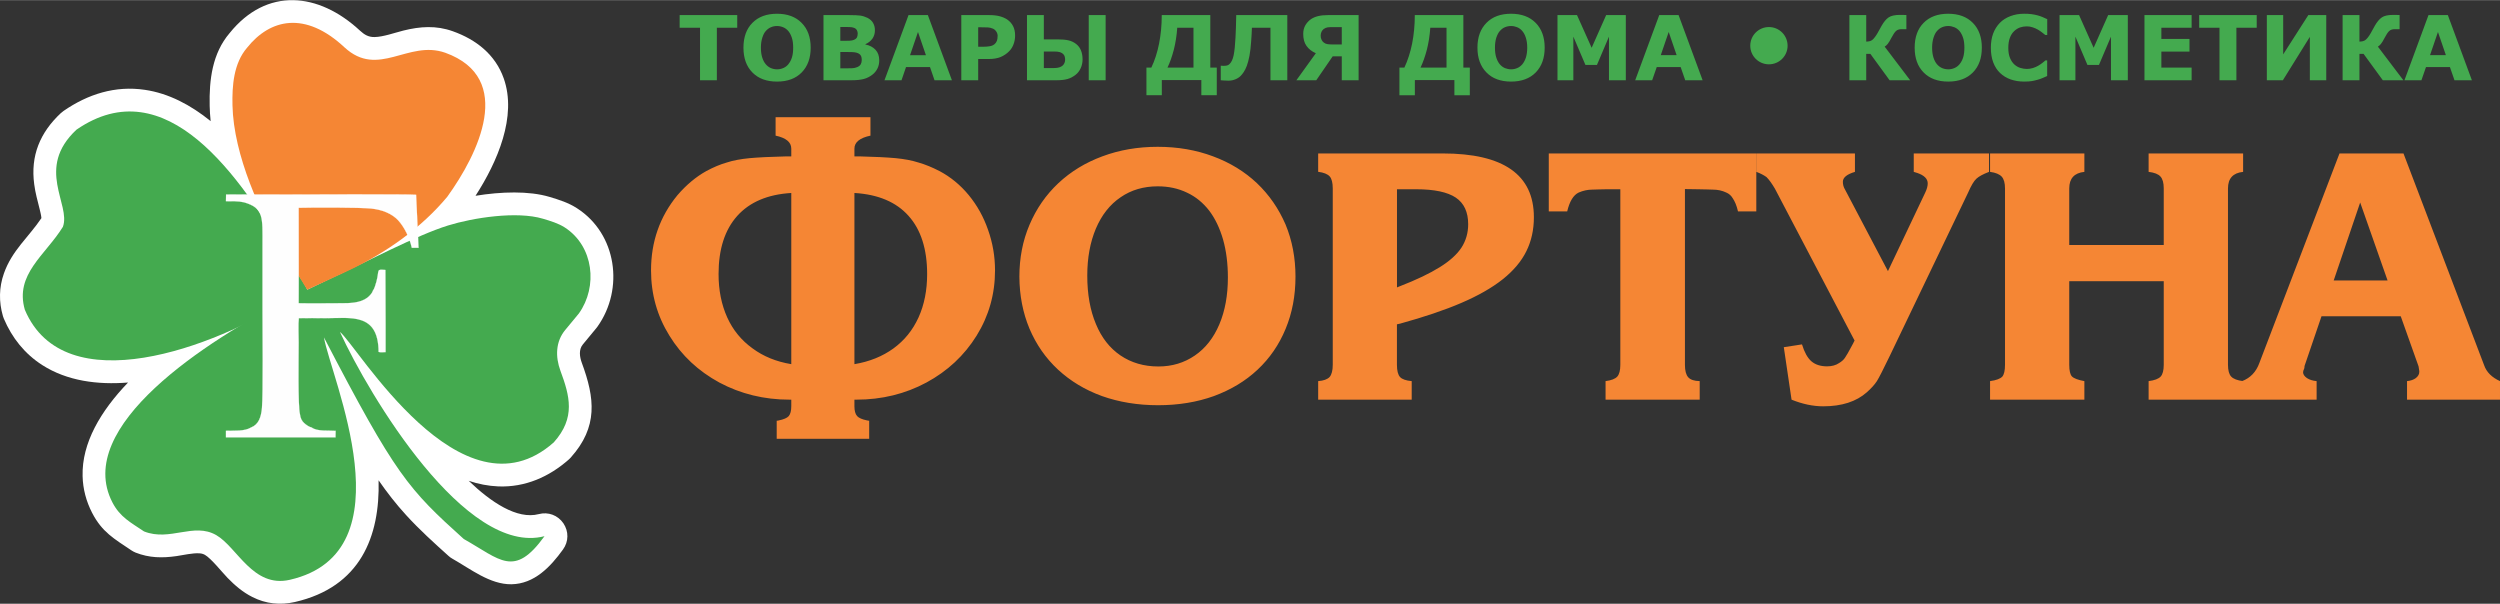
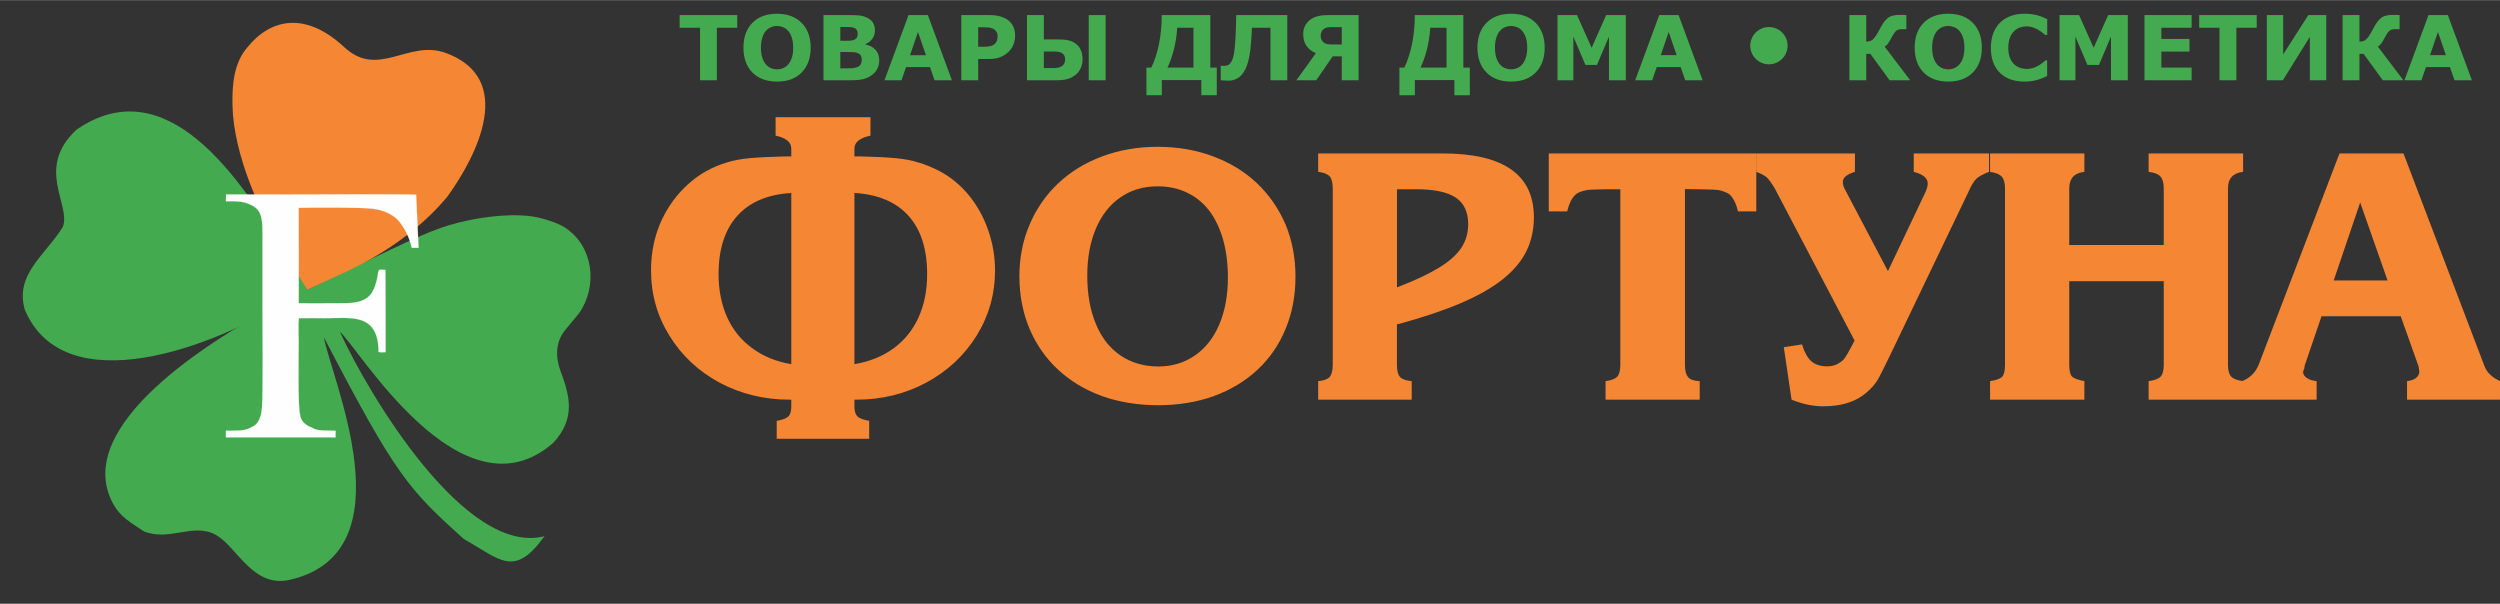
<svg xmlns="http://www.w3.org/2000/svg" width="414px" height="100px" clip-rule="evenodd" fill-rule="evenodd" image-rendering="optimizeQuality" shape-rendering="geometricPrecision" text-rendering="geometricPrecision" version="1.1" viewBox="0 0 409.81 98.94" xml:space="preserve">
  <rect x="0" y="0" width="409.81" height="98.94" fill="#333333" stroke="none" />
  <defs>
    <style type="text/css"> .str0 {stroke:#FEFEFE;stroke-width:0.03;stroke-miterlimit:22.926} .fil2 {fill:#44AA4F} .fil3 {fill:#F58634} .fil4 {fill:#FEFEFE} .fil1 {fill:white} .fil5 {fill:#44AA4F;fill-rule:nonzero} .fil0 {fill:#F58634;fill-rule:nonzero} </style>
  </defs>
  <path class="fil0" d="m127.32 71.91v-2.96c0.08 0 0.15-0.01 0.24-0.03l0.12-0.03c0.78-0.16 1.33-0.39 1.62-0.71 0.27-0.34 0.41-0.86 0.41-1.6v-1.09h-0.29c-4.17 0-8-0.94-11.49-2.8-3.46-1.88-6.19-4.43-8.19-7.68-2.01-3.23-3.02-6.8-3.02-10.71 0-4.7 1.44-8.82 4.34-12.34 1.44-1.67 3-2.98 4.7-3.93 1.16-0.63 2.28-1.1 3.36-1.41 1.06-0.35 2.32-0.58 3.78-0.72 1.45-0.13 3.46-0.23 6.05-0.29h0.76v-1.27c0-1.05-0.85-1.76-2.57-2.13v-3.02h15.55v3.02c-1.75 0.37-2.63 1.08-2.63 2.13v1.27h0.8c2.53 0.06 4.5 0.16 5.94 0.29 1.43 0.14 2.69 0.37 3.77 0.72 1.09 0.31 2.24 0.78 3.46 1.41 1.79 0.95 3.39 2.26 4.77 3.93 1.38 1.68 2.44 3.58 3.18 5.73 0.76 2.15 1.13 4.36 1.13 6.61 0 3.89-1.01 7.46-3.02 10.7-2.02 3.25-4.76 5.81-8.24 7.69-3.47 1.86-7.29 2.8-11.47 2.8h-0.32v1.09c0 0.74 0.15 1.26 0.44 1.6 0.3 0.32 0.83 0.55 1.62 0.71 0.02 0 0.07 0.01 0.15 0.03s0.15 0.03 0.21 0.03v2.96h-15.16zm2.39-12.24v-28.06c-3.87 0.23-6.82 1.49-8.86 3.76-2.04 2.28-3.06 5.46-3.06 9.53 0 2.66 0.48 5.03 1.42 7.11s2.33 3.76 4.13 5.06c1.78 1.32 3.89 2.19 6.37 2.6zm10.35 0c2.47-0.41 4.61-1.28 6.4-2.58 1.8-1.31 3.16-3 4.11-5.08 0.94-2.08 1.41-4.45 1.41-7.11 0-4.09-1.02-7.28-3.05-9.54-2.02-2.27-4.99-3.52-8.87-3.75v28.06zm72.3-14.33c0 3.11-0.54 5.96-1.62 8.55-1.07 2.59-2.6 4.82-4.6 6.69-1.98 1.86-4.36 3.29-7.15 4.32-2.78 1-5.83 1.5-9.16 1.5s-6.4-0.51-9.19-1.5c-2.78-1.01-5.18-2.46-7.22-4.35-2.01-1.87-3.56-4.1-4.67-6.71-1.08-2.6-1.63-5.43-1.65-8.5 0-3.07 0.55-5.92 1.67-8.54 1.11-2.61 2.68-4.88 4.71-6.79 2.04-1.91 4.44-3.38 7.23-4.41 2.78-1.04 5.81-1.56 9.06-1.56 3.27 0 6.3 0.52 9.07 1.56 2.79 1.03 5.18 2.5 7.19 4.39 2.01 1.91 3.57 4.17 4.7 6.78 1.08 2.6 1.63 5.46 1.63 8.57zm-11.08 0.12c0-2.26-0.26-4.34-0.79-6.22-0.54-1.86-1.3-3.45-2.27-4.73-1.01-1.3-2.22-2.29-3.63-2.95-1.45-0.7-3.05-1.04-4.81-1.04-2.31 0-4.34 0.59-6.08 1.79-1.76 1.19-3.11 2.91-4.06 5.14-0.94 2.23-1.41 4.8-1.41 7.71 0 3.04 0.47 5.69 1.42 7.94 0.92 2.23 2.26 3.94 4.02 5.14 1.77 1.2 3.84 1.81 6.22 1.81 2.25 0 4.23-0.6 5.98-1.8 1.74-1.19 3.07-2.89 4.01-5.11s1.4-4.78 1.4-7.68zm14.8-20.33h20.43c9.95 0 14.93 3.49 14.93 10.46 0 2.05-0.41 3.9-1.23 5.56-0.81 1.65-2.1 3.19-3.88 4.61-1.77 1.4-4.03 2.69-6.78 3.87-2.74 1.18-6.1 2.31-10.05 3.4l-0.51 0.11v6.65c0 0.96 0.18 1.63 0.51 1.99s0.98 0.59 1.91 0.67v3.04h-15.33v-3.04c0.88-0.06 1.51-0.29 1.88-0.68 0.33-0.39 0.51-1.06 0.51-1.99v-28.92c0-0.93-0.17-1.57-0.48-1.94-0.35-0.41-0.99-0.66-1.91-0.78v-3.01zm12.92 21.96 0.44-0.18c2.74-1.06 4.93-2.11 6.58-3.14 1.64-1.02 2.83-2.1 3.56-3.22 0.73-1.14 1.09-2.42 1.09-3.81 0-2-0.67-3.45-2.03-4.37-1.36-0.91-3.53-1.37-6.51-1.37h-0.53-1.95-0.65v16.09zm24.88-21.96h34.02v9.5h-3c-0.21-0.92-0.51-1.65-0.88-2.18-0.24-0.41-0.59-0.72-1.04-0.91-0.67-0.32-1.4-0.48-2.19-0.48-0.12 0-0.45-0.01-1.01-0.03-0.53-0.02-1.02-0.03-1.47-0.03l-2.11-0.03v28.81c0 0.95 0.18 1.63 0.53 2.03 0.36 0.41 0.98 0.62 1.89 0.64v3.04h-15.43v-3.04c0.95-0.12 1.58-0.37 1.92-0.74 0.33-0.37 0.5-1.02 0.5-1.93v-28.78h-2.19c-0.39 0-0.86 0.01-1.41 0.03-0.53 0.02-0.86 0.03-0.98 0.03-0.76 0-1.51 0.16-2.25 0.48-0.86 0.41-1.49 1.44-1.88 3.09h-3.02v-9.5zm59.83 0h12.34v3.02c-0.97 0.37-1.66 0.74-2.07 1.12-0.41 0.37-0.86 1.13-1.36 2.28l-12.85 26.79c-1.04 2.16-1.74 3.53-2.1 4.11-0.37 0.57-0.92 1.18-1.65 1.83-1.73 1.53-4.11 2.3-7.15 2.3-1.65 0-3.38-0.36-5.19-1.09l-1.27-8.6 2.98-0.46c0.4 1.29 0.9 2.21 1.54 2.77 0.64 0.55 1.5 0.83 2.57 0.83 0.78 0 1.44-0.18 1.97-0.54 0.42-0.25 0.74-0.53 0.96-0.86 0.22-0.31 0.64-1.03 1.23-2.15 0.15-0.3 0.27-0.52 0.35-0.68l-13.05-24.88c-0.51-0.87-0.97-1.5-1.39-1.92-0.43-0.31-0.99-0.6-1.65-0.85v-3.02h16.15v3.02c-1.32 0.39-1.98 0.93-1.98 1.62 0 0.47 0.12 0.9 0.35 1.27l7.04 13.38 6.11-12.87c0.28-0.58 0.41-1.08 0.41-1.52 0-0.74-0.57-1.32-1.73-1.71-0.14-0.05-0.33-0.11-0.56-0.17v-3.02zm38.5 0h15.49v3.02c-1.66 0.17-2.48 1.08-2.48 2.71v28.93c0 0.9 0.18 1.55 0.53 1.92s1 0.63 1.95 0.74v3.04h-15.49v-3.04c0.97-0.12 1.62-0.37 1.97-0.74 0.34-0.37 0.51-1.02 0.51-1.93v-13.71h-15.49v13.71c0 0.95 0.15 1.59 0.44 1.9 0.32 0.33 1 0.58 2.04 0.77v3.04h-15.46v-3.04c1-0.13 1.67-0.39 2.01-0.74 0.29-0.35 0.44-1 0.44-1.92v-28.93c0-0.89-0.18-1.52-0.53-1.92-0.38-0.41-1.01-0.67-1.92-0.79v-3.02h15.46v3.02c-1.65 0.17-2.48 1.08-2.48 2.71v9.28h15.49v-9.28c0-0.91-0.18-1.55-0.54-1.95-0.35-0.39-0.99-0.65-1.94-0.76v-3.02zm41.33 26.69h-12.99l-2.78 8.15c0 0.14-0.02 0.29-0.06 0.44-0.12 0.24-0.18 0.43-0.18 0.59 0 0.34 0.21 0.65 0.63 0.95 0.43 0.28 0.96 0.44 1.59 0.5v3.04h-12.22v-3.04c1.36-0.52 2.3-1.5 2.83-2.96l13.14-34.36h10.49l13.22 34.72c0.39 1.13 1.26 1.99 2.6 2.6v3.04h-15.24v-3.04c0.59-0.06 1.07-0.22 1.45-0.5 0.37-0.3 0.56-0.63 0.56-1.01v-0.12l-0.06-0.41-0.06-0.38-2.92-8.21zm-2.16-5.87-4.49-12.78-4.34 12.78h8.83z" />
-   <path class="fil1" d="m34.53 19.83c-0.09-0.85-0.14-1.69-0.16-2.52-0.09-4.23 0.42-8.57 3.27-11.91 6.07-7.54 14.57-6.72 21.38-0.39 0.72 0.66 1.39 1.06 2.38 1.04 1.41-0.02 3.32-0.71 4.71-1.06 2.77-0.69 5.38-0.87 8.12 0.11 3.82 1.36 6.97 3.82 8.35 7.74 2.19 6.21-1.03 13.65-4.63 19.23 4.16-0.68 8.75-0.83 12.12 0.18 1.58 0.47 3.1 0.95 4.51 1.86 6.53 4.19 7.77 13.22 3.36 19.41-0.05 0.07-0.1 0.14-0.16 0.21l-2.24 2.71c-0.7 0.85-0.52 2.04-0.17 3 2.15 5.82 2.69 10.51-1.81 15.54-0.1 0.11-0.19 0.2-0.3 0.3-3.25 2.88-7.19 4.6-11.57 4.43-1.67-0.07-3.29-0.39-4.86-0.92 3.65 3.5 7.93 6.39 11.49 5.46 1.55-0.41 3.12 0.18 4.03 1.5 0.9 1.33 0.88 3-0.06 4.3-2.05 2.84-4.69 5.64-8.45 5.7-3.51 0.05-6.71-2.51-9.65-4.17-0.26-0.14-0.46-0.29-0.67-0.48-2.38-2.14-4.77-4.3-6.93-6.67-1.67-1.82-3.15-3.73-4.53-5.72 0.24 9.23-2.99 17.49-13.72 19.95-2.41 0.55-4.77 0.3-6.97-0.82-1.56-0.78-2.87-1.9-4.08-3.15-0.89-0.92-2.68-3.18-3.7-3.76-0.29-0.16-0.56-0.23-0.89-0.25-1.1-0.08-2.64 0.29-3.75 0.45-2.33 0.34-4.49 0.31-6.72-0.57-0.26-0.11-0.47-0.22-0.71-0.38-2.79-1.88-4.78-2.96-6.42-6.14-0.97-1.88-1.51-3.91-1.56-6.03-0.14-5.42 2.95-10.64 7.45-15.33-5 0.4-9.98-0.25-14.06-2.86-2.89-1.85-4.97-4.47-6.3-7.61-0.06-0.15-0.11-0.27-0.15-0.42-0.68-2.34-0.65-4.69 0.16-6.99 1.32-3.77 4.08-5.98 6.15-9.07-0.03-0.44-0.22-1.17-0.29-1.47-0.34-1.36-0.71-2.67-0.89-4.07-0.63-4.68 0.94-8.48 4.38-11.69 0.14-0.13 0.27-0.23 0.43-0.34 3.98-2.75 8.47-4.18 13.32-3.46 3.91 0.57 7.52 2.48 10.79 5.13z" />
  <path class="fil2" d="m89.26 87.87c-12.91 3.36-28.71-22.99-33.54-33.49 2.72 2.09 19.93 31.54 35.06 18.11 3.62-4.05 2.61-7.62 1.08-11.76-0.83-2.26-0.8-4.75 0.8-6.67l2.24-2.71c3.12-4.39 2.45-11.02-2.34-14.1-1.05-0.67-2.32-1.05-3.56-1.42-4.28-1.28-11.42-0.17-15.56 1.11-5.14 1.6-13.11 5.85-20.13 9.1l-5.75 2.78c-13.84 7.07-35.54 21.09-29.14 33.5 1.26 2.44 3 3.29 5.19 4.77 4.25 1.69 8.13-1.52 11.83 0.6 3.45 1.98 6.02 8.72 12.07 7.33 19.74-4.52 6.72-33.13 5.59-39.74 11.77 22.63 13.83 24.86 22.92 33.05 6.01 3.38 8.26 6.44 13.24-0.46z" />
-   <path class="fil2" d="m47.28 42.47c-7.93-13.74-20.12-31.31-34.74-21.24-6.8 6.34-0.87 12.28-2.23 15.93-2.88 4.66-7.92 7.77-6.24 13.59 6.49 15.34 31.08 6.21 43.43-1.8 0.98-0.53 2.74-0.52 2.95-1.19 0.12-0.42-2.69-4.45-3.17-5.29z" />
+   <path class="fil2" d="m47.28 42.47c-7.93-13.74-20.12-31.31-34.74-21.24-6.8 6.34-0.87 12.28-2.23 15.93-2.88 4.66-7.92 7.77-6.24 13.59 6.49 15.34 31.08 6.21 43.43-1.8 0.98-0.53 2.74-0.52 2.95-1.19 0.12-0.42-2.69-4.45-3.17-5.29" />
  <path class="fil3" d="m56.75 44.51c6.68-3.1 12.47-7.35 16.57-12.28 5.05-6.99 11.2-19.45-0.34-23.61-6.1-2.14-10.95 4.24-16.51-0.88-6.46-6.03-12.21-4.65-15.96 0.05-2.23 2.58-2.47 6.28-2.4 9.44 0.17 8.15 4.61 17.89 8.5 24.18l3.75 6.06 6.39-2.96z" />
  <path class="fil4 str0" d="m39.97 33.13c3.31 0.94 3.06 2.48 3.06 7.03v10.71c0 2.67 0.11 13.8-0.09 15.99-0.14 1.49-0.53 2.71-1.81 3.2-1.03 0.65-2.82 0.49-4.09 0.53v1.08h17.96l0.02-1.07c-1.18-0.1-3.03 0.14-3.93-0.55-0.44-0.08-0.94-0.46-1.24-0.73-0.35-0.32-0.61-0.78-0.68-1.45-0.35-1.38-0.21-9.31-0.21-11.74 0-1-0.09-3.13 0.03-4 1.45-0.04 2.93 0 4.38 0 4.17 0 8.66-0.91 8.69 5.53 0.29 0.1 0.83 0.06 1.15 0.03v-4.56l-0.03-8.9c-1.57-0.12-0.95-0.09-1.47 1.9-0.11 0.43-0.36 1.25-0.6 1.52-0.1 0.39-0.55 0.85-0.85 1.09-1.2 0.94-2.98 0.94-4.4 0.94-2.28 0-4.6 0.05-6.9 0l0.01-3.29v-2.94l-0.01-9.41c2.28-0.06 9.88-0.08 11.88 0.12 1.81 0.18 3.39 0.83 4.41 1.91 1.03 1.1 1.91 2.93 2.25 4.52l1.11 0.01-0.4-8.7c-0.51-0.12-20.61-0.04-21.05-0.04l-7.19-0.01-2.91 0.01-0.02 1.1c1.04 0.02 1.93-0.05 2.92 0.17h0.01z" />
  <path class="fil5" d="m120.84 4.52h-3.33v8.61h-2.76v-8.61h-3.34v-2.07h9.44v2.07h-0.01zm12.05 3.27c0 1.71-0.49 3.06-1.47 4.06s-2.32 1.5-4.05 1.5c-1.72 0-3.06-0.5-4.04-1.5s-1.46-2.35-1.46-4.06 0.48-3.07 1.46-4.06c0.98-1 2.33-1.5 4.04-1.5 1.72 0 3.06 0.5 4.04 1.5 0.99 0.99 1.48 2.35 1.48 4.06zm-3.66 2.71c0.27-0.33 0.47-0.71 0.6-1.15s0.19-0.96 0.19-1.56c0-0.64-0.07-1.19-0.22-1.64s-0.34-0.81-0.58-1.09c-0.25-0.29-0.53-0.49-0.85-0.62-0.31-0.13-0.64-0.2-0.99-0.2s-0.68 0.06-0.98 0.19c-0.31 0.12-0.6 0.33-0.86 0.62-0.24 0.26-0.43 0.63-0.58 1.11-0.15 0.47-0.23 1.01-0.23 1.63 0 0.64 0.08 1.18 0.22 1.63 0.15 0.45 0.34 0.81 0.58 1.09s0.52 0.49 0.84 0.63c0.32 0.13 0.66 0.2 1.01 0.2 0.36 0 0.7-0.07 1.02-0.21 0.32-0.13 0.6-0.35 0.84-0.63h-0.01zm14.9-0.64c0 0.51-0.1 0.98-0.31 1.38-0.21 0.41-0.5 0.75-0.86 1.01-0.42 0.32-0.88 0.55-1.39 0.68-0.5 0.13-1.14 0.2-1.92 0.2h-4.66v-10.68h4.15c0.86 0 1.49 0.03 1.89 0.08 0.4 0.06 0.79 0.19 1.19 0.38 0.4 0.21 0.71 0.49 0.9 0.83 0.2 0.35 0.3 0.74 0.3 1.19 0 0.52-0.13 0.97-0.4 1.37-0.28 0.39-0.66 0.7-1.16 0.92v0.05c0.7 0.14 1.25 0.43 1.66 0.87 0.4 0.43 0.61 1 0.61 1.72zm-3.53-4.39c0-0.18-0.04-0.36-0.13-0.53-0.09-0.18-0.24-0.31-0.47-0.4-0.2-0.08-0.44-0.12-0.74-0.13-0.3 0-0.72-0.01-1.25-0.01h-0.26v2.27h0.43c0.43 0 0.8-0.01 1.1-0.02 0.31-0.02 0.55-0.07 0.72-0.15 0.25-0.11 0.41-0.25 0.49-0.42 0.07-0.18 0.11-0.38 0.11-0.61zm0.66 4.35c0-0.35-0.06-0.61-0.19-0.79-0.13-0.19-0.36-0.33-0.67-0.42-0.21-0.06-0.5-0.09-0.88-0.1-0.37 0-0.77-0.01-1.17-0.01h-0.6v2.68h0.2c0.77 0 1.32-0.01 1.65-0.01 0.33-0.01 0.64-0.07 0.92-0.19s0.48-0.28 0.58-0.48c0.11-0.2 0.16-0.42 0.16-0.68zm14.78 3.31h-2.85l-0.74-2.16h-3.93l-0.74 2.16h-2.79l3.94-10.68h3.17l3.94 10.68zm-4.26-4.11-1.3-3.8-1.3 3.8h2.6zm14.62-3.2c0 0.48-0.08 0.95-0.25 1.4-0.17 0.46-0.41 0.84-0.72 1.15-0.42 0.43-0.9 0.74-1.42 0.96-0.52 0.21-1.17 0.32-1.95 0.32h-1.71v3.48h-2.77v-10.68h4.54c0.68 0 1.25 0.06 1.72 0.18 0.46 0.12 0.87 0.29 1.23 0.52 0.43 0.29 0.76 0.65 0.99 1.09s0.34 0.96 0.34 1.58zm-2.86 0.07c0-0.3-0.09-0.56-0.25-0.78s-0.34-0.37-0.56-0.45c-0.28-0.12-0.56-0.18-0.83-0.19-0.27-0.02-0.63-0.02-1.08-0.02h-0.47v3.19h0.78c0.47 0 0.85-0.03 1.15-0.09 0.3-0.05 0.55-0.17 0.76-0.34 0.17-0.15 0.3-0.34 0.38-0.55s0.11-0.47 0.11-0.77h0.01zm11.06 3.89c0-0.18-0.02-0.35-0.06-0.5-0.04-0.16-0.12-0.31-0.25-0.44s-0.3-0.23-0.53-0.31c-0.22-0.07-0.53-0.11-0.92-0.11h-1.73v2.71h1.73c0.3 0 0.56-0.04 0.81-0.11 0.23-0.08 0.42-0.18 0.55-0.3 0.12-0.11 0.22-0.25 0.29-0.41s0.11-0.34 0.11-0.53zm2.86-0.08c0 0.52-0.1 1-0.3 1.44s-0.47 0.8-0.81 1.07c-0.44 0.35-0.89 0.59-1.36 0.72s-1.04 0.2-1.71 0.2h-4.93v-10.68h2.76v3.98h2.22c0.74 0 1.34 0.05 1.82 0.16s0.89 0.31 1.26 0.6c0.36 0.28 0.63 0.64 0.8 1.08s0.25 0.92 0.25 1.43zm3.78 3.43h-2.77v-10.68h2.77v10.68zm18.22 2.45h-2.53v-2.48h-6.48v2.48h-2.52v-4.52h0.8c0.56-1.16 0.98-2.47 1.27-3.93s0.44-3.02 0.44-4.68h7.96v8.61h1.06v4.52zm-3.82-4.52v-6.54h-2.66c-0.09 1.3-0.28 2.5-0.56 3.6-0.29 1.11-0.63 2.09-1.04 2.94h4.26zm15.39 2.07h-2.77v-8.61h-3.04c-0.02 0.47-0.04 0.84-0.05 1.11-0.02 0.26-0.04 0.62-0.07 1.06-0.06 0.96-0.16 1.77-0.28 2.43-0.13 0.66-0.27 1.2-0.43 1.63-0.16 0.42-0.33 0.78-0.52 1.05-0.18 0.27-0.36 0.49-0.54 0.66-0.24 0.23-0.53 0.41-0.88 0.54-0.35 0.14-0.71 0.2-1.11 0.2-0.24 0-0.48-0.01-0.74-0.03-0.26-0.01-0.42-0.03-0.49-0.04v-2.38h0.1c0.04 0 0.09 0.01 0.15 0.01 0.05 0 0.11 0.01 0.18 0.01 0.27 0 0.47-0.02 0.6-0.06 0.13-0.03 0.24-0.09 0.34-0.17 0.37-0.32 0.61-0.83 0.75-1.53s0.24-1.67 0.3-2.92c0.03-0.5 0.06-1.04 0.07-1.63 0.02-0.58 0.04-1.25 0.05-2.01h8.37v10.68h0.01zm11.68 0h-2.76v-3.92h-1.49l-2.69 3.92h-3.26l3.19-4.43c-0.65-0.28-1.15-0.67-1.52-1.18-0.37-0.5-0.55-1.17-0.55-1.99 0-0.54 0.12-1.02 0.36-1.43 0.24-0.4 0.55-0.73 0.92-0.99 0.33-0.22 0.73-0.39 1.19-0.5 0.47-0.11 1.01-0.16 1.61-0.16h5v10.68zm-2.76-5.86v-2.85h-1.36c-0.41 0-0.73 0.01-0.95 0.04s-0.44 0.12-0.65 0.27c-0.16 0.12-0.28 0.28-0.37 0.47-0.08 0.19-0.13 0.4-0.13 0.64s0.05 0.45 0.14 0.64c0.09 0.2 0.21 0.36 0.38 0.48 0.18 0.14 0.39 0.23 0.64 0.26 0.24 0.03 0.56 0.05 0.96 0.05h1.34zm20.99 8.32h-2.53v-2.49h-6.48v2.49h-2.53v-4.53h0.81c0.55-1.16 0.97-2.47 1.27-3.93 0.29-1.46 0.44-3.02 0.44-4.68h7.96v8.61h1.06v4.52 0.01zm-3.82-4.53v-6.54h-2.66c-0.09 1.3-0.28 2.5-0.56 3.6-0.29 1.11-0.64 2.09-1.04 2.94h4.26zm16.09-3.27c0 1.71-0.49 3.06-1.46 4.06-0.98 1-2.33 1.5-4.05 1.5s-3.07-0.5-4.04-1.5c-0.98-1-1.47-2.35-1.47-4.06s0.49-3.07 1.47-4.06c0.97-1 2.32-1.5 4.04-1.5 1.71 0 3.06 0.5 4.04 1.5 0.98 0.99 1.47 2.35 1.47 4.06zm-3.65 2.71c0.26-0.33 0.46-0.71 0.59-1.15s0.2-0.96 0.2-1.56c0-0.64-0.08-1.19-0.23-1.64-0.14-0.45-0.34-0.81-0.58-1.09-0.24-0.29-0.52-0.49-0.84-0.62s-0.65-0.2-0.99-0.2c-0.35 0-0.68 0.06-0.99 0.19-0.31 0.12-0.59 0.33-0.85 0.62-0.24 0.26-0.43 0.63-0.59 1.11-0.15 0.47-0.22 1.01-0.22 1.63 0 0.64 0.07 1.18 0.22 1.63 0.14 0.45 0.34 0.81 0.57 1.09 0.24 0.28 0.52 0.49 0.84 0.63 0.33 0.13 0.66 0.2 1.02 0.2 0.35 0 0.69-0.07 1.01-0.21 0.32-0.13 0.6-0.35 0.84-0.63zm16.95 2.63h-2.76v-7.15l-1.97 4.64h-1.89l-1.98-4.64v7.15h-2.6v-10.68h3.2l2.4 5.36 2.38-5.36h3.22v10.68zm12.59 0h-2.85l-0.75-2.16h-3.92l-0.75 2.16h-2.78l3.94-10.68h3.17l3.94 10.68zm-4.26-4.11-1.3-3.8-1.3 3.8h2.6zm38.28 4.11h-3.37l-3.15-4.32h-0.68v4.32h-2.76v-10.68h2.76v4.35c0.23-0.01 0.41-0.03 0.56-0.07s0.28-0.1 0.41-0.19c0.13-0.1 0.27-0.24 0.41-0.43 0.15-0.18 0.31-0.42 0.47-0.7 0.1-0.17 0.21-0.37 0.34-0.61s0.23-0.43 0.32-0.58c0.37-0.65 0.75-1.11 1.16-1.39 0.4-0.27 1.02-0.41 1.84-0.41 0.24 0 0.46 0 0.65 0.01s0.33 0.01 0.42 0.01v2.32h-0.79c-0.39 0-0.7 0.1-0.91 0.3-0.22 0.2-0.46 0.56-0.72 1.06-0.26 0.51-0.48 0.86-0.65 1.07-0.16 0.2-0.33 0.34-0.49 0.43l4.18 5.51zm11.75-5.34c0 1.71-0.48 3.06-1.46 4.06s-2.33 1.5-4.05 1.5-3.06-0.5-4.04-1.5-1.46-2.35-1.46-4.06 0.48-3.07 1.46-4.06c0.98-1 2.32-1.5 4.04-1.5 1.71 0 3.06 0.5 4.04 1.5 0.98 0.99 1.47 2.35 1.47 4.06zm-3.65 2.71c0.27-0.33 0.47-0.71 0.6-1.15s0.19-0.96 0.19-1.56c0-0.64-0.07-1.19-0.22-1.64s-0.35-0.81-0.58-1.09c-0.25-0.29-0.53-0.49-0.85-0.62s-0.65-0.2-0.99-0.2c-0.35 0-0.68 0.06-0.99 0.19-0.31 0.12-0.59 0.33-0.85 0.62-0.24 0.26-0.43 0.63-0.58 1.11-0.15 0.47-0.23 1.01-0.23 1.63 0 0.64 0.08 1.18 0.22 1.63 0.15 0.45 0.34 0.81 0.58 1.09s0.52 0.49 0.84 0.63c0.32 0.13 0.66 0.2 1.01 0.2s0.69-0.07 1.01-0.21c0.32-0.13 0.6-0.35 0.84-0.63zm10.58 2.85c-0.79 0-1.52-0.12-2.2-0.35-0.67-0.24-1.25-0.59-1.73-1.05-0.49-0.46-0.86-1.04-1.13-1.74-0.26-0.7-0.39-1.5-0.39-2.41 0-0.85 0.12-1.62 0.37-2.31 0.26-0.69 0.63-1.28 1.11-1.77 0.47-0.48 1.04-0.84 1.73-1.1s1.43-0.39 2.25-0.39c0.45 0 0.86 0.02 1.22 0.07s0.69 0.12 1 0.2c0.32 0.09 0.61 0.19 0.87 0.31 0.26 0.11 0.49 0.21 0.69 0.31v2.59h-0.32c-0.14-0.11-0.3-0.25-0.51-0.4-0.2-0.16-0.43-0.32-0.69-0.47s-0.55-0.28-0.86-0.38c-0.3-0.11-0.63-0.16-0.98-0.16-0.39 0-0.75 0.06-1.1 0.18s-0.68 0.33-0.97 0.61c-0.29 0.27-0.52 0.63-0.69 1.08s-0.26 1-0.26 1.64c0 0.67 0.09 1.23 0.28 1.68s0.43 0.8 0.72 1.06 0.61 0.45 0.97 0.56 0.72 0.17 1.06 0.17 0.67-0.05 1-0.15 0.63-0.23 0.91-0.4c0.23-0.14 0.45-0.28 0.65-0.44s0.37-0.29 0.5-0.41h0.28v2.56c-0.26 0.11-0.52 0.23-0.76 0.33-0.25 0.11-0.5 0.2-0.77 0.27-0.35 0.1-0.68 0.18-0.99 0.23-0.3 0.05-0.72 0.08-1.26 0.08zm17-0.22h-2.76v-7.15l-1.97 4.64h-1.89l-1.97-4.64v7.15h-2.6v-10.68h3.2l2.39 5.36 2.38-5.36h3.22v10.68zm10.46 0h-7.73v-10.68h7.73v2.07h-4.96v1.84h4.61v2.07h-4.61v2.63h4.96v2.07zm10.67-8.61h-3.33v8.61h-2.77v-8.61h-3.33v-2.07h9.43v2.07zm11.4 8.61h-2.69v-7.11l-4.42 7.11h-2.63v-10.68h2.68v6.44l4.12-6.44h2.94v10.68zm12.64 0h-3.37l-3.15-4.32h-0.68v4.32h-2.76v-10.68h2.76v4.35c0.23-0.01 0.41-0.03 0.56-0.07s0.28-0.1 0.41-0.19c0.13-0.1 0.27-0.24 0.42-0.43 0.14-0.18 0.3-0.42 0.46-0.7 0.1-0.17 0.21-0.37 0.34-0.61s0.23-0.43 0.32-0.58c0.37-0.65 0.75-1.11 1.16-1.39 0.4-0.27 1.02-0.41 1.84-0.41 0.24 0 0.46 0 0.65 0.01s0.33 0.01 0.42 0.01v2.32h-0.79c-0.39 0-0.7 0.1-0.91 0.3-0.22 0.2-0.46 0.56-0.72 1.06-0.26 0.51-0.48 0.86-0.65 1.07-0.16 0.2-0.33 0.34-0.49 0.43l4.18 5.51zm11.23 0h-2.85l-0.75-2.16h-3.92l-0.75 2.16h-2.78l3.94-10.68h3.17l3.94 10.68zm-4.26-4.11-1.3-3.8-1.3 3.8h2.6z" />
  <path class="fil2" d="m289.97 4.41c1.69 0 3.06 1.37 3.06 3.06 0 1.68-1.37 3.05-3.06 3.05s-3.06-1.37-3.06-3.05c0-1.69 1.37-3.06 3.06-3.06z" />
</svg>